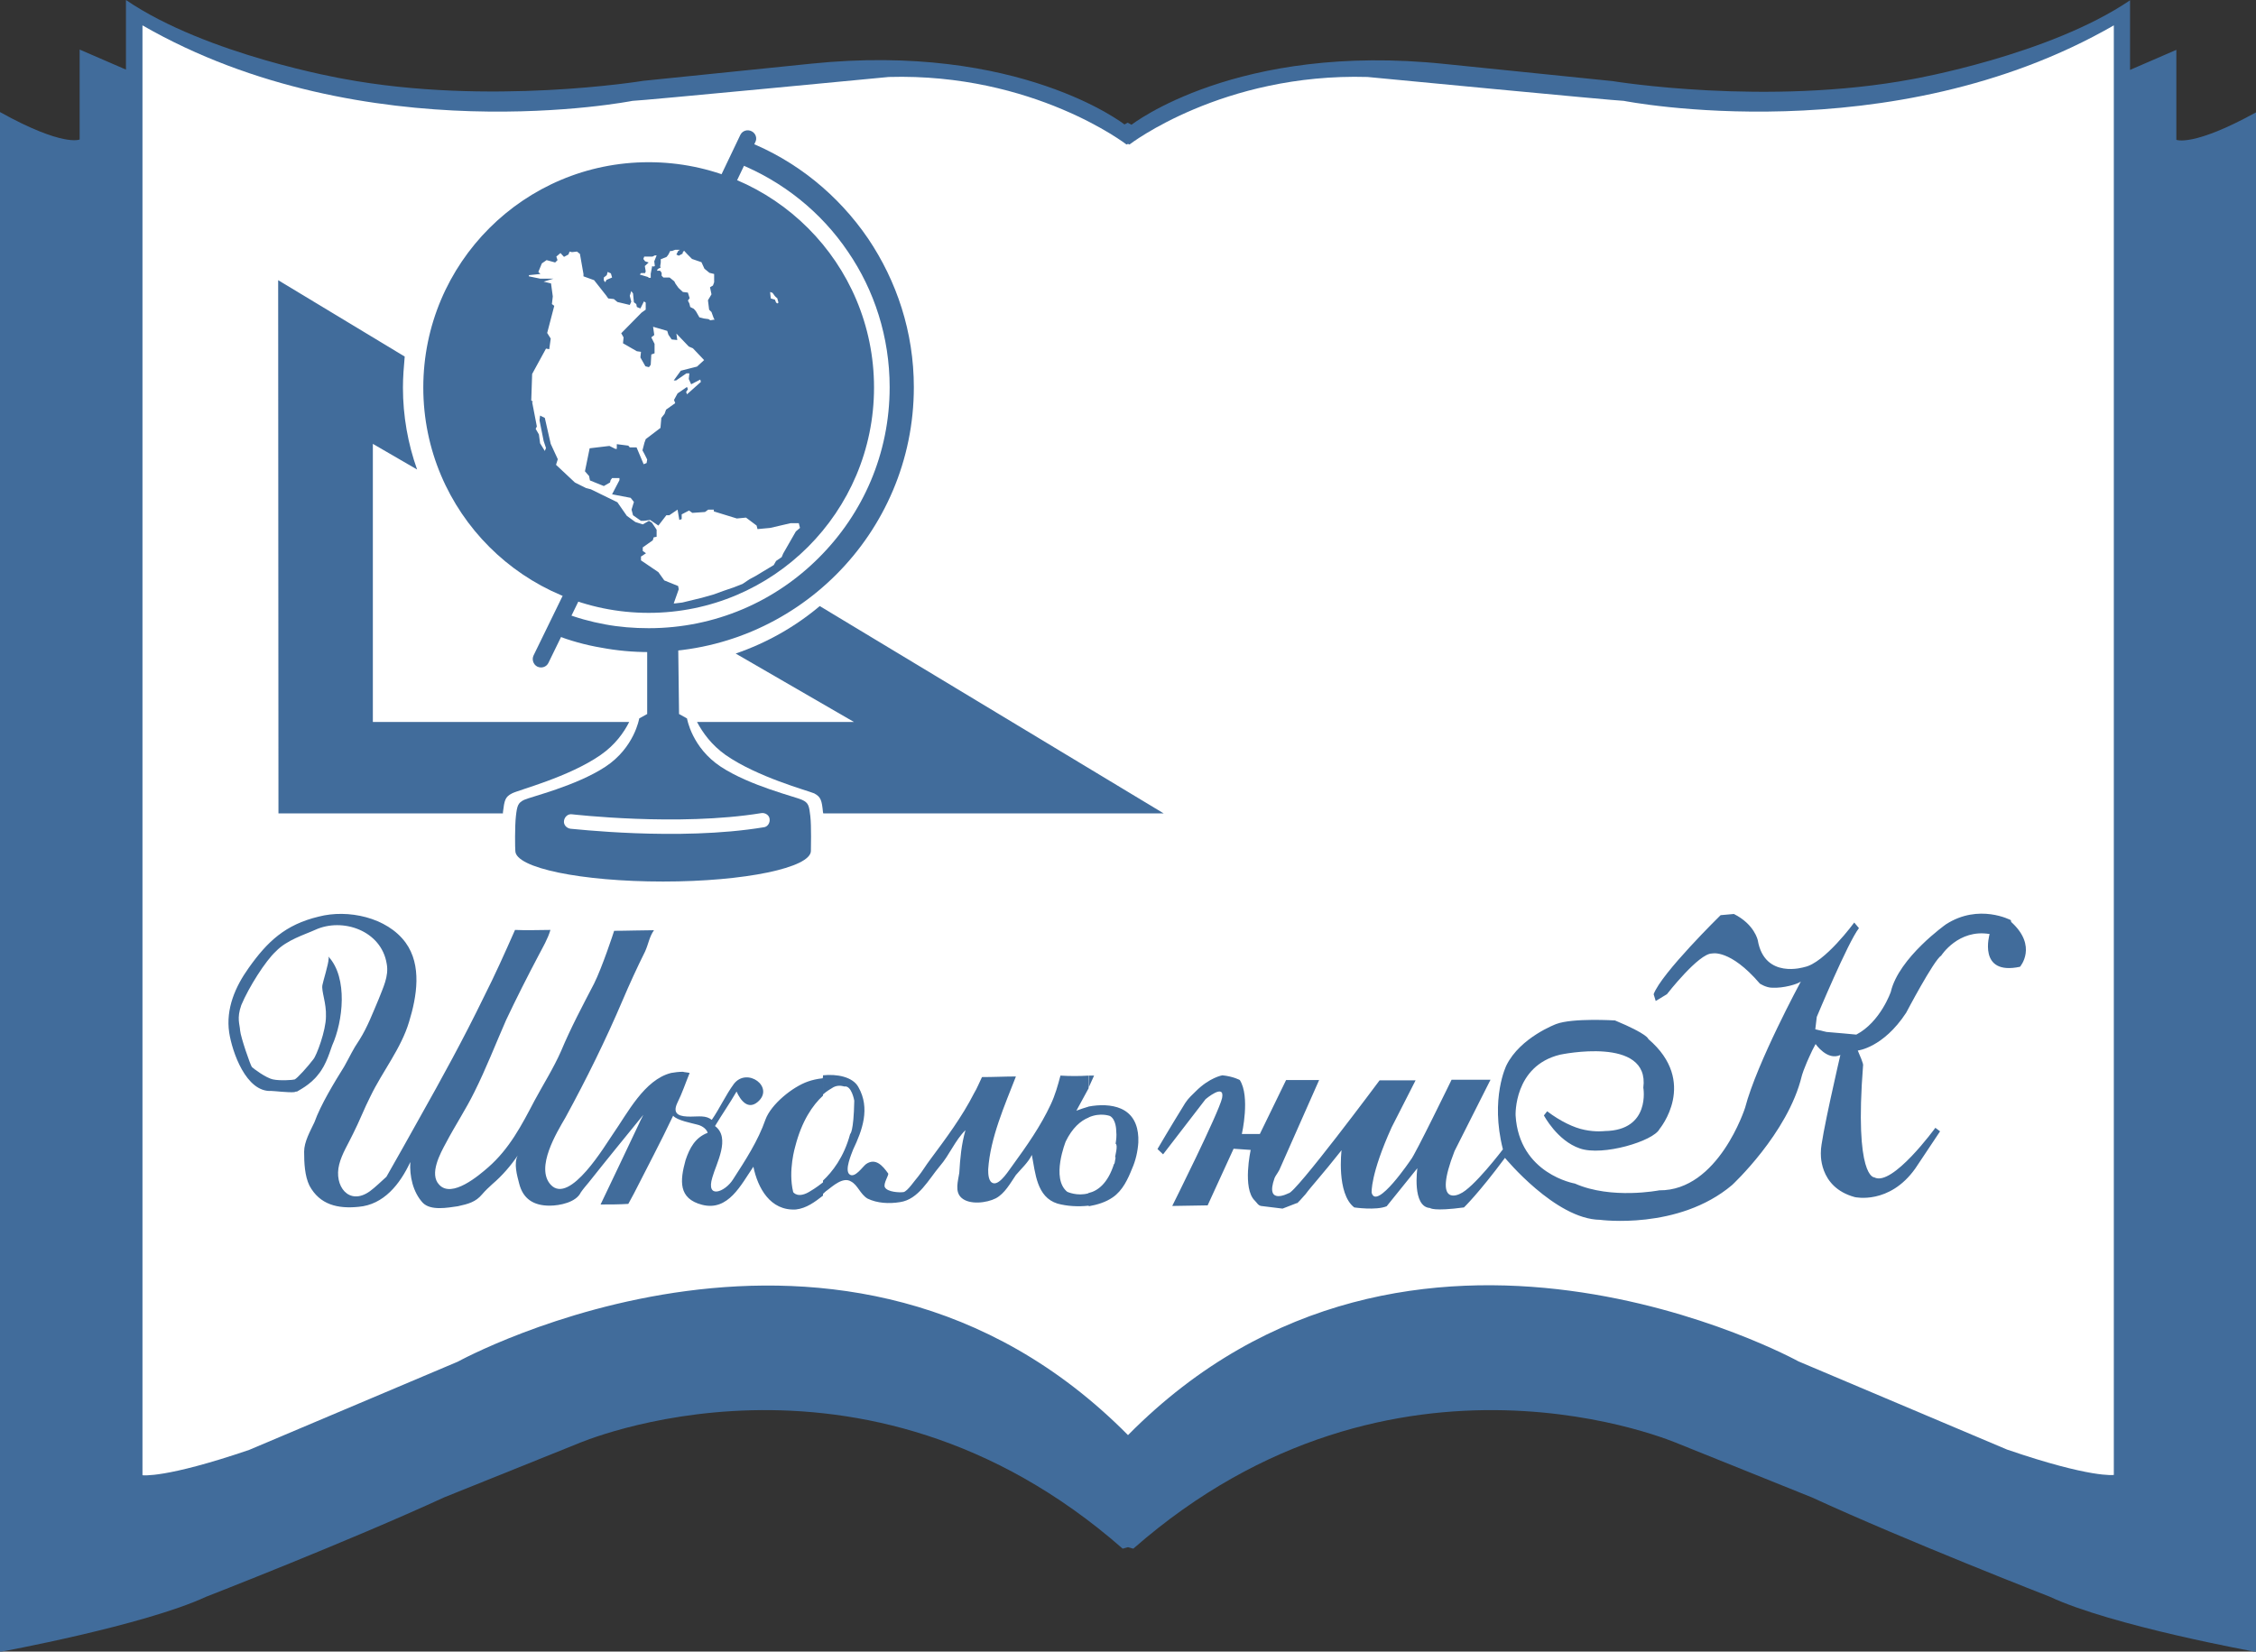
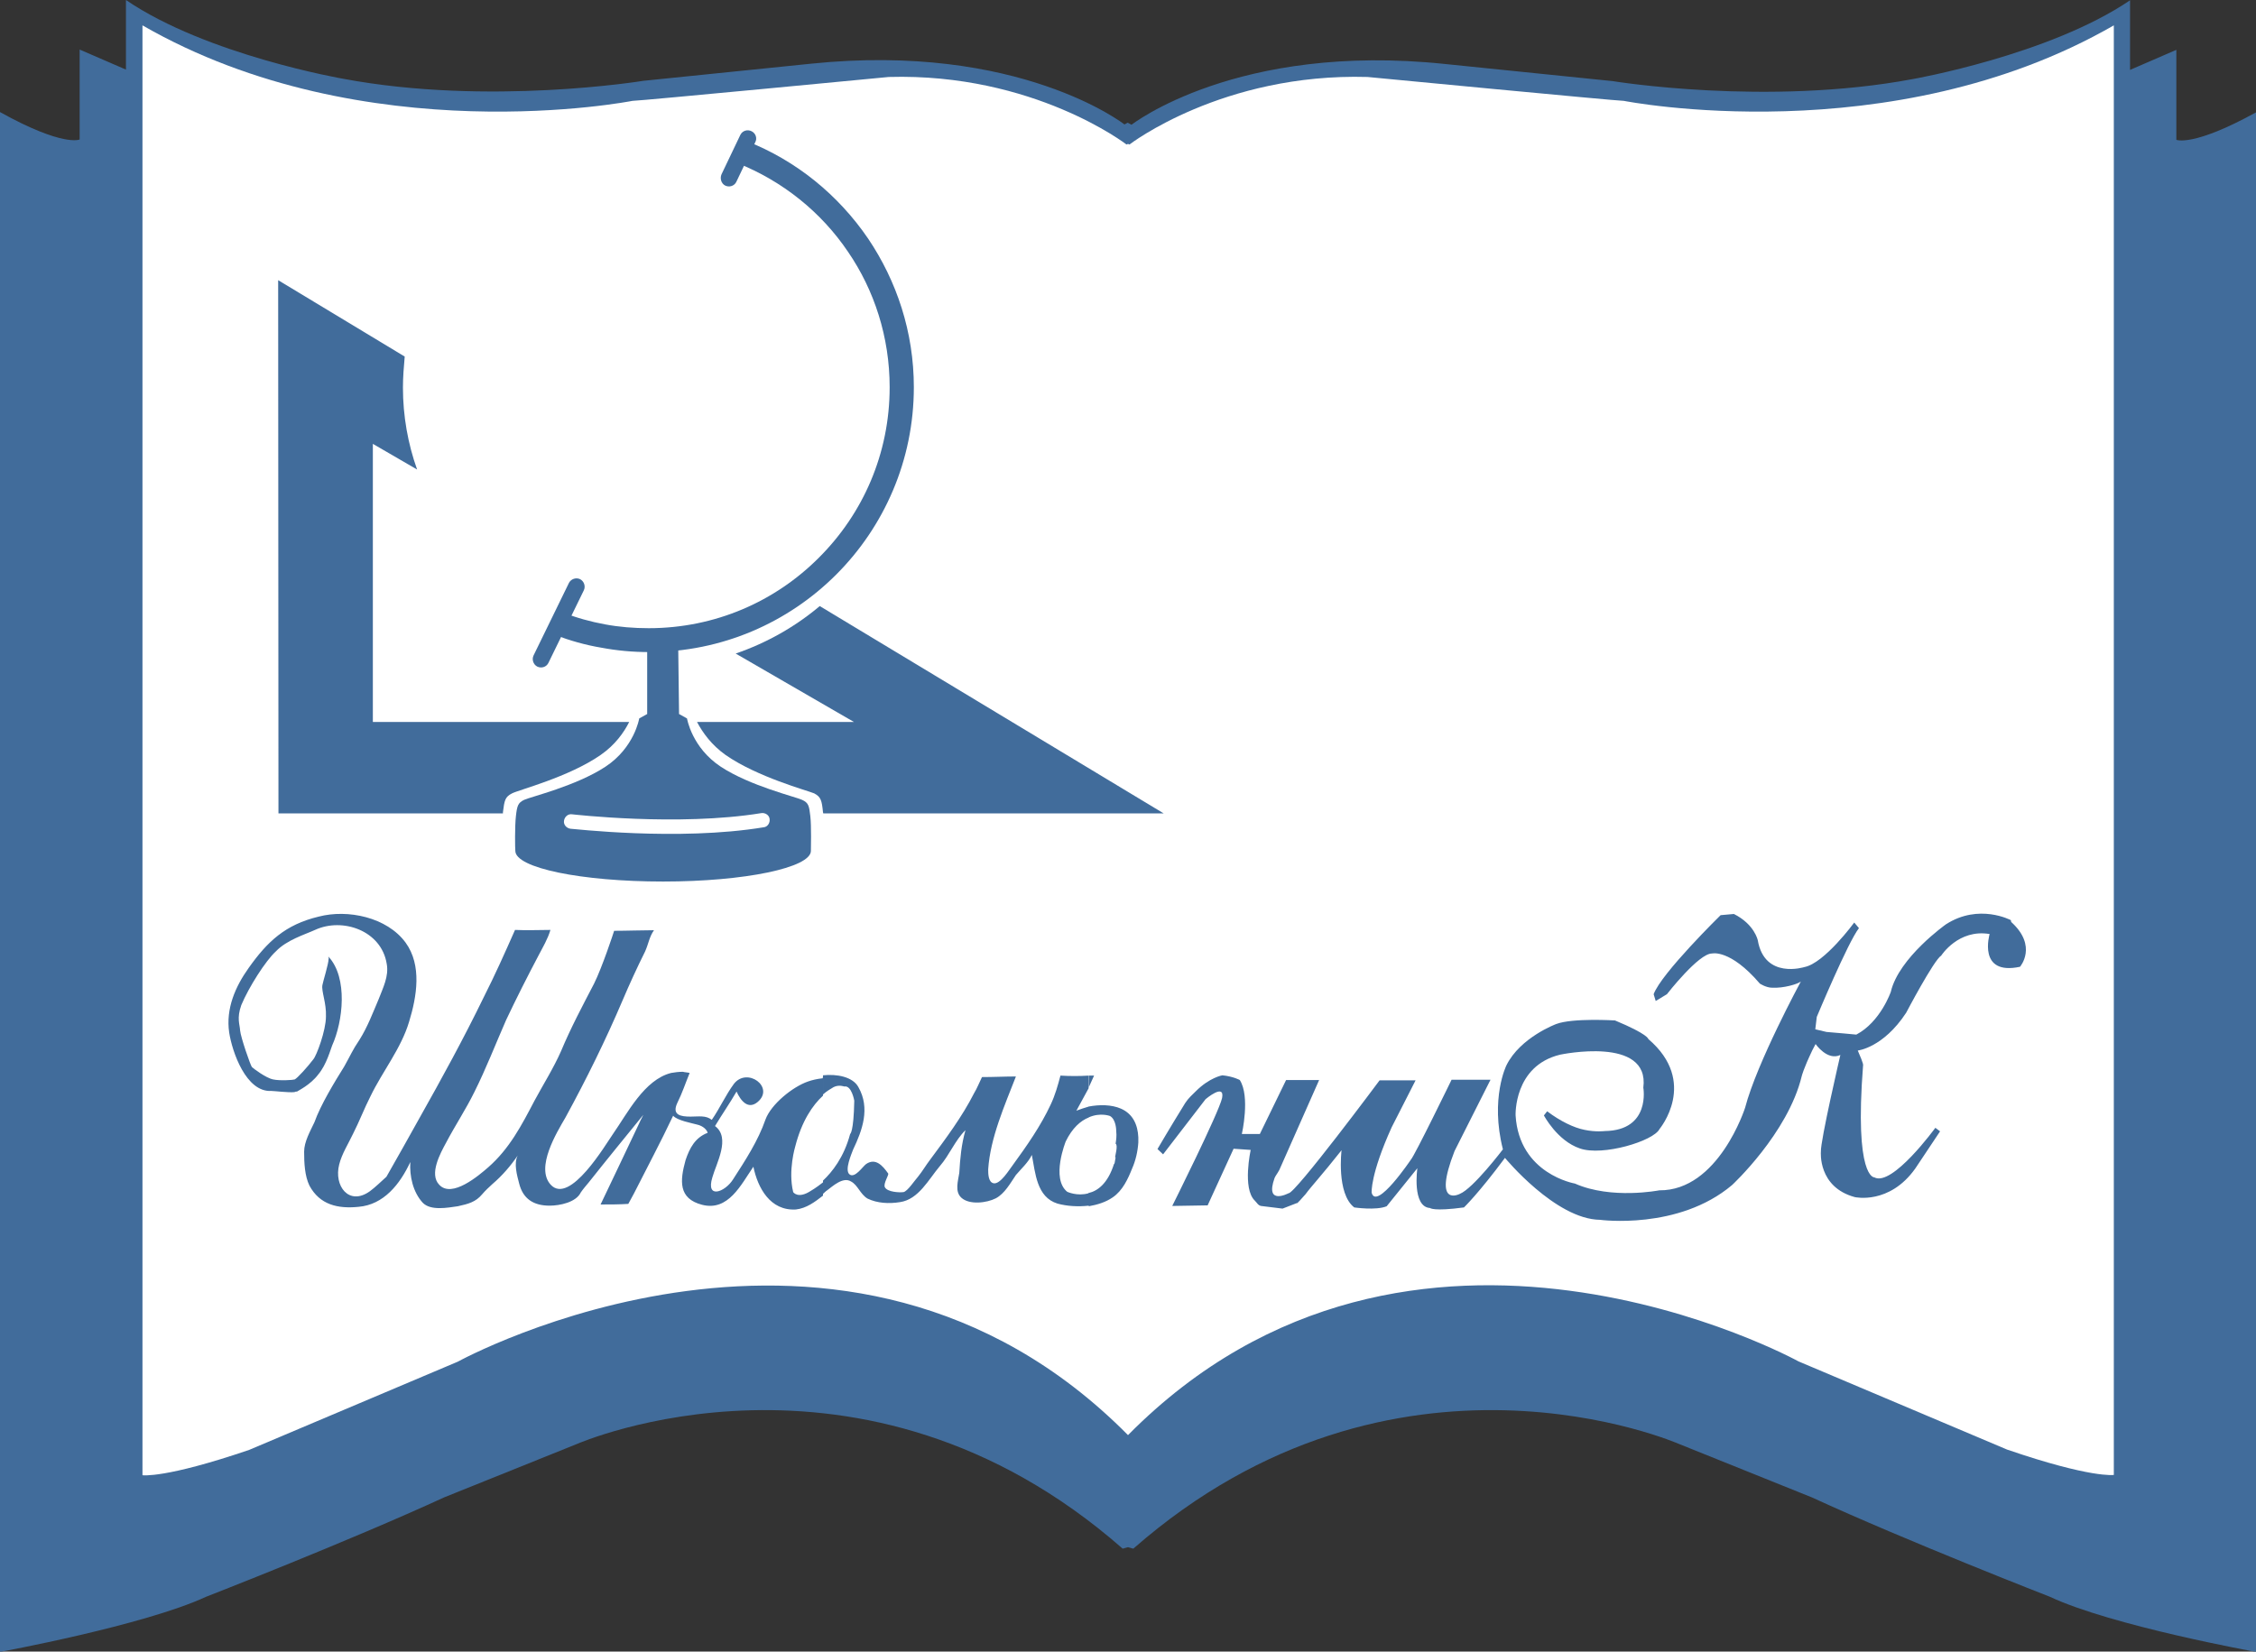
<svg xmlns="http://www.w3.org/2000/svg" version="1.1" id="_Слой_2" x="0px" y="0px" width="764.8px" height="560px" viewBox="97.5 0 764.8 560" enable-background="new 97.5 0 764.8 560" xml:space="preserve">
  <rect x="97.5" y="0" width="764.8" height="560" fill="#333333" stroke="none" />
  <g id="_Слой_1-2">
    <g>
      <path fill="#416C9B" d="M481.1,42.3c0,0,35.7-28,106.3-20.6l56.8,5.8c0,0,52.3,8.6,101.8-0.7c0,0,46.2-8.1,73.6-26.7v23.6    l15.7-6.8v30.5c0,0,5.6,2.5,27-9.3v522c0,0-48.8-8.8-69.9-18.7c0,0-48.3-18.8-80.7-33.7l-45-18.1c0,0-96.2-42.3-185,35.5l-1.8-0.5    l-1.8,0.5c-88.7-77.8-185-35.5-185-35.5l-45,18.1c-32.4,14.9-80.7,33.7-80.7,33.7c-21.2,9.8-69.9,18.7-69.9,18.7V38    c21.4,11.9,27,9.3,27,9.3V16.8l15.7,6.8V0c27.4,18.7,73.6,26.7,73.6,26.7c49.5,9.3,101.8,0.7,101.8,0.7l56.8-5.8    c70.7-7.3,106.3,20.6,106.3,20.6l1.1-0.6L481.1,42.3L481.1,42.3L481.1,42.3z" />
      <path fill="#FFFFFF" d="M480,486.5c96.1-97.1,227.2-24.9,227.2-24.9l70.7,29.9c28.6,9.8,36.2,8.6,36.2,8.6V8.6    C738.5,52.1,648,34.2,648,34.2c-2.5,0-86.9-8.1-86.9-8.1C511.9,24.7,480.4,49,480.4,49l-0.5-0.2l-0.5,0.2c0,0-31.5-24.3-80.6-22.9    c0,0-84.4,8.1-86.9,8.1c0,0-90.5,17.9-166.1-25.6v491.6c0,0,7.5,1.2,36.2-8.6l70.7-29.9c0,0,131.1-72.2,227.2,24.9l0,0L480,486.5z    " />
      <path fill="#416C9B" d="M376.5,365v6.5c-3.5,3.2-7.2,8.6-9.4,17.2c0,0-2.5,8.2-0.7,15.5c0,0,1.6,2.5,6.1-0.5c0,0,1.6-0.9,4-2.8    v4.5c-2.7,2.1-5.6,4.3-9.2,4.7c-8.7,0.5-12.9-7.3-14.4-14.5c-4.2,6.1-8.5,15.2-17.4,12.9c-8.1-2.1-7.5-8.2-5.6-15.1    c1.4-4.2,3.3-7.7,7.5-9.3c-0.2-0.9-1.4-2.3-3.6-2.8c-1.8-0.5-6.8-1.4-8.1-3c-4.2,8.9-8.8,17.5-13.3,26.4c-0.7,1.2-1.2,2.3-1.9,3.5    c-3.1,0.2-6.3,0.2-9.4,0.2c4.3-8.9,8.4-17.7,12.7-26.7c0.5-1.2,1.2-2.5,1.8-3.7c-6.1,7.5-12.4,15.2-18.5,22.9    c-0.9,1.1-1.8,2.1-2.7,3.4c-1.6,3.4-7.2,4.5-10.6,4.5c-5.4,0-9-2.3-10.3-7.5c-0.7-2.7-1.9-6.8-0.5-9.5c-2.3,3.4-5.2,6.8-8.6,9.7    c-1.2,1.1-2.3,2.1-3.5,3.5c-2.1,2.5-4.5,3.2-8.2,4c-3.5,0.5-9.2,1.6-11.9-1.2c-3.3-3.6-4.5-9-4.2-13.8c-3.5,7.5-9,14.5-17.6,15.2    c-7,0.7-13.1-0.7-16.6-7.2c-1.6-3.3-1.8-7.7-1.8-11.5c0-3.4,2.1-7,3.5-10c2.1-5.9,6.8-13.6,10.1-18.9c2.2-3.9,2.7-5.4,5.2-9.1    c2.7-4.3,4.5-9.1,6.5-13.8c1.4-3.7,3.5-7.7,2.7-11.9c-1.8-11.3-15-15.8-24.3-11.5c-3.5,1.6-9.6,3.4-13.3,7.3    c-3.5,3.2-9.2,12.2-11.7,18.2c-1.6,4.5-0.5,6.5-0.4,8.6c0.2,2.3,3.5,11.8,4,12.4c0.4,0.4,4.7,3.7,7.2,4.2c2.3,0.5,6.8,0.2,7.3,0    c0.9-0.4,4.5-4.4,6.3-6.8c1.1-1.2,4.3-9.8,4.3-14.5c0.2-4.6-1.6-8.6-1.2-10.7c0.2-1.2,2.1-7.2,2.1-8.9c0.2,0-0.2-0.9,0-0.7    c-0.2-0.4,0,0.4,0,0c6.6,7.2,4.9,21.9,1.2,30.1c-0.5,1.2-1.9,6.5-4.7,9.8c-2.7,3.6-7,5.6-7.2,5.8c-0.2,0-0.5,0-0.9,0.2    c-2.1,0.2-6.8-0.4-7.8-0.4c-8.6,0.5-13.3-13.3-14.3-19.8c-1.2-8.1,2.1-15.6,6.6-21.9c6.3-8.9,12.4-14.7,23.7-17.4    c9.9-2.6,23.2,0.2,29.5,8.8c5.6,7.7,3.8,18.3,1.2,26.8c-2.7,9.1-9,16.8-13.1,25.3c-2.1,4.1-3.8,8.6-5.9,12.7    c-1.6,3.4-3.8,6.8-4.7,10.4c-1.9,7.3,3.3,14.2,10.4,9.1c1.9-1.4,3.8-3.3,5.6-4.9c3.8-6.6,7.5-13.3,11.2-19.9    c7.6-13.5,15-27,21.8-41c3.8-7.5,7.2-15.1,10.6-22.8c4,0.2,8.1,0,12,0c-0.9,3.1-2.6,5.9-4,8.6c-3.8,7.2-7.5,14.5-11,21.9    c-3.6,8.2-6.8,16.5-10.8,24.5c-2.9,5.9-6.5,11.3-9.6,17.2c-1.9,3.5-5.8,10.6-2.3,14.2c4.3,4.7,13.5-3.2,16.6-5.9    c7.2-6.3,11.3-14.2,15.7-22.6c2.9-5.4,6.5-11.1,9-16.8c3.3-7.9,7.3-15.4,11.2-22.9c2.7-5.4,6.6-17.2,6.8-17.9    c4.2,0,9.6-0.2,13.5-0.2c-1.6,2.3-1.8,4.5-3,7.2c-2.6,5.2-5.4,11.3-7.6,16.5c-5.8,13.6-12.2,26.6-19.4,39.8c-2.9,5-10.3,17-5,22.8    c6.5,7,18.7-13.8,21.1-17.2c4.9-7,10.6-18.4,19.7-20.7c1.2-0.2,2.5-0.4,4-0.4c0.7,0.2,1.6,0.2,2.3,0.4c-1.4,3.4-2.5,6.8-4.2,10.2    c-1.9,4.1,1.2,4.6,4.5,4.6c2.8,0,5.2-0.5,7.2,1.1c2.7-3.9,4.7-8.4,7.5-12.2c4.5-5.8,13.9,1.1,8.1,6.1c-3.3,2.8-5.8-0.4-7.2-3.5    c-2.3,4-4.9,7.7-7.3,11.7c5.4,4,0.4,12.7-0.9,17.4c-2.3,7.5,4.3,5,7,0.7c4.2-6.5,8.5-13.1,11-20.3c1.9-5.2,9.2-11.1,14.4-12.9    c1.4-0.5,3.1-0.9,5-1.1l0,0L376.5,365z M466.5,404.6c-3.8,1.1-7.2-0.5-7.2-0.5c-5.6-4.5-0.5-17.1-0.5-17.1c2.2-4.5,5-7,7.8-8.1    v-3.7c-1.4,0.4-2.9,0.9-4.2,1.4l4.2-7.7v-4.2c-3.3,0.2-6.3,0.2-9.6,0c-0.9,3.4-1.8,6.6-3.3,9.8c-3.4,7.3-8.1,14-12.9,20.6    c-1.1,1.4-4.2,6.6-6.5,6.1c-1.8-0.4-1.8-3.3-1.8-4.7c0.7-10.7,5.6-21.7,9.4-31.5c-3.8,0-7.5,0.2-11.5,0.2    c-0.9,1.8-1.6,3.7-2.7,5.5c-4,7.9-9.6,15.4-14.8,22.4c-1.6,2.1-2.6,3.9-4.2,5.9c-1.1,1.2-3.5,4.9-4.9,5.2c-1.4,0.2-5.4,0-6.3-1.6    c-0.7-1.2,1.4-4.2,1.1-4.7c-1.9-2.7-4.3-5.4-7.5-3.2c-1.2,0.9-3.8,4.9-5.6,3.5c-1.8-1.4,0.7-7,1.2-8.4c3.1-6.5,5.9-14,1.8-21.2    c-1.9-3.5-7.3-4.5-12-4v6.5c1.2-1.1,2.6-1.9,3.6-2.5c1.8-0.9,3.6-0.2,3.6-0.2c2.5-0.5,3.4,4.8,3.4,4.8    c-0.2,10.8-1.4,11.3-1.4,11.3c-2.1,7.9-6.1,12.9-9.2,15.8v4.5c0.5-0.4,0.9-0.9,1.4-1.2c1.9-1.4,5.4-4.7,8.1-3    c2.3,1.2,3.1,4.3,5.6,5.8c3.3,1.6,7.3,1.8,11,1.2c6.3-0.9,9.7-7.7,13.5-12.2c3.3-3.8,5.2-8.8,8.7-12.2c-1.4,4.9-1.8,9.5-2.1,14.5    c-0.4,2.7-1.6,6.3,0.7,8.4c2.7,2.5,8.6,1.8,11.7,0.2c3-1.6,4.9-5.1,6.8-7.9c1.8-2.1,4.2-4.3,5.4-6.8c1.2,6.1,1.6,14.3,8.7,16.5    c3.3,0.9,7,1.1,10.6,0.7v-4.5l0,0L466.5,404.6z M466.5,368.9v-4.2h1.9L466.5,368.9L466.5,368.9z M475.7,392.4    c-0.5,3.3-0.5,2.1-0.5,2.1c-2.1,6.8-5.6,9.3-8.6,10v4.5c2.9-0.5,5.8-1.4,8.1-3c3.4-2.3,5.2-6.3,6.6-9.8c1.2-2.7,1.9-5.8,2.1-8.8    v-1.8c-0.2-4.2-1.8-7.9-5.9-9.7c-3.2-1.4-7.3-1.4-11-0.7v3.7c4-1.8,7.3-0.5,7.3-0.5c2.1,1.2,2.1,4.9,2.1,4.9    c0.2,2.1,0,3.1-0.2,4.5c0.9,0.4-0.2,4.3-0.2,4.7l0,0v-0.1H475.7z" />
      <path fill="#416C9B" d="M779.2,312c0,0-10.8-5.8-22,1.4c0,0-16,11.3-18.7,22.9c0,0-3.5,10.2-11.7,14.5l-4.3-0.4l-5.8-0.5l-3.8-0.9    l0.5-4.2c0,0,10.6-25.4,14.3-30.1l-1.6-1.9c0,0-10.1,13.8-16.9,15.1c0,0-13.5,4.3-15.8-9.1c0,0-1.1-5.4-8.1-8.9l-4.5,0.4    c0,0-20.1,19.7-22.7,26.8l0.7,2.3l3.8-2.3c0,0,10.8-13.9,15.3-13.8c0,0,6.1-1.6,16.2,10.2c0,0,2.1,1.4,4.2,1.4    c3.8,0.2,8.6-1.2,9.7-2.1c0,0-14.9,27.5-18.9,42.8c0,0-9,28.2-29.1,28c0,0-16.2,3.2-28.6-2.3c0,0-18.9-3.2-20.1-23.1    c0,0-0.7-16.8,15.1-20.6c0,0,30.5-6.5,28.2,11.2c0,0,2.6,14.5-13.1,14.7c0,0-3,0.4-6.8-0.4c-3.6-0.7-8.2-2.9-12.7-6.3l-1.1,1.4    c0,0,4.5,8.6,12.2,11.2c7.7,2.7,25-2.5,27-6.6c0,0,13.3-15.9-3.8-30.5c0,0,0-1.6-11.3-6.3c0,0-14.3-0.9-19.9,1.2    c0,0-12.2,4.5-16.9,14c0,0-5.6,11.2-1.2,28.5c0,0-10.1,13.3-14.6,15.1c0,0-9.4,5-1.8-14.5l12.2-24.2h-13.2    c0,0-12.6,25.9-13.8,27.1c0,0-11.7,17.4-13.3,11.2c0,0-0.5-6.1,6.8-22.2l8.1-15.9h-12.2c0,0-28.8,38.7-30.9,38.3    c0,0-8.1,4.3-4.7-5.2c0.4-0.9,0.9-1.4,1.6-2.7l13.5-30.5h-11.2l-8.9,18.3h-6.1c0,0,2.9-12.7-0.7-18.3c0,0-2.1-1.2-5.9-1.6    c0,0-4.3,0.7-9,5.4c-1.1,1.1-2.5,2.3-3.6,4c-5.2,8.4-9.4,15.6-9.4,15.6l1.9,1.8l14.4-18.7c0,0,6.6-5.6,5.6-0.4    c-1.1,5-16.9,36.6-16.9,36.6l12-0.2l8.8-19.2l5.8,0.4c0,0-2.9,13.1,1.4,17.2c0.7,0.7,1.1,1.6,2.1,1.8l7.3,0.9l4.9-1.9    c0,0-0.5,0.9,2.9-3c1.9-2.6,5.4-6.3,12.2-14.9c0,0-1.8,14.7,4.3,19.4c0,0,7.4,1.1,11-0.4l10.4-12.9c0,0-1.9,13.1,4.3,13.5    c0,0,1.1,1.2,11.5-0.2c0,0,5-4.8,13.9-16.8c0,0,17.1,20.8,32.2,21c0,0,26.6,3.6,44.8-11.8c0,0,18.9-17.5,23.6-36.9    c0,0,0.5-2.3,3.6-8.8l1.1-2.1c0,0,4,5.8,8.4,3.7c0,0-6.8,29.2-6.6,32.8c0,0-1.1,12,11.5,15.4c0,0,11.7,2.7,20.5-9.7l8.4-12.6    l-1.6-1.2c0,0-14.6,20.1-20.7,16.8c0,0-6.8,0.4-3.8-38c0,0,0.4,0-1.8-5c0,0,8.6-0.9,16.4-12.8c0,0,9.4-17.9,11.9-19.4    c0,0,5.8-9.1,16.4-7.3c0,0-4.2,14.2,10.3,11.1c0,0,6.1-7-3-15.2l0,0L779.2,312z" />
-       <path fill="#416C9B" d="M317.4,55c-42.2,0-76.4,34.2-76.4,76.4s34.2,76.4,76.4,76.4s76.4-34.2,76.4-76.4S359.7,55,317.4,55    L317.4,55z M302.2,95.1v-1l1-0.8l0.3-1.1l1.1,0.5l0.4,1.4l-1.9,0.8l-0.4,0.8L302.2,95.1L302.2,95.1L302.2,95.1z M304.5,95.3    l-1.1,0.4l0.3,1l0.7,0.3h0.1l0.7,0.4l0.3,0.3l-0.3,0.5l-2-0.8l-0.8,0.4v0.4l1.4,0.8l0,0l1.7,0.4l0.5,0.6l1.4,0.6l0.3-0.2l0.3-1.2    l-0.6-0.8V98l0.6-0.8v-1.3l-0.3-0.3l-0.8,0.3l-1.6-1l-1,0.2l0,0L304.5,95.3z M317.1,101.1l1.3-0.2l1.6,0.8l1.7,2.6l-1.2,2    l-1.4,0.2l-0.3,0.6l0.6,0.8l1.2-0.4h0.6l2.2,2.2l1.6,0.6l0.6-0.2l-0.2-0.8l-0.8-0.2l-0.4-0.8h0.8l0.4,1l1.2-0.4l-0.4-1l-0.7-1.1    l-1.2-0.5l-0.4-1l0.3-0.2l2.5,1.1l0.4-0.4v-0.5l-0.2-0.8l-2.4-1l-0.7-0.8l-0.8-0.4l-0.2-0.5V101l-2.7-2l-0.8-1l-1.5,0.6l-0.6-0.8    l-0.2-0.6l-1-0.2h-0.4l-0.2,1.1l-0.4,0.5h-0.4l-0.2-0.8l0.3-0.8l-0.4-0.5l-1,0.8v0.8l1.1,2.4l1.2-0.2l1.2,0.4l0,0L317.1,101.1z     M314.4,93.1l0.4-0.5h1.4l0.2-0.6l-0.3-1.8l1.3-1.2l-1.2-0.4l-0.6-0.8l0.3-0.8h2.8l0.8-0.4h0.6l-0.8,2l0.2,1.6l-0.5,0.2l-0.4-0.2    l-0.5,2.6v1.4h-0.6l-0.4-0.3L314.4,93.1L314.4,93.1L314.4,93.1z M328.8,85.8l0.6-0.8l1.1,1.2l1.6,1.6l3.2,1.1l1,2.2l1.7,1.4    l1.6,0.4v2.8l-0.4,1.1l-1,0.6l0.5,2.4l-1.2,2l0.4,3.2l0.8,0.8l0.8,2.2l0.3,0.4h-0.3l-1.2,0.2l-0.6-0.4l-1.5-0.2l-1.6-0.4l-1.2-2.1    l-0.7-0.8l-1.2-0.6l-0.3-1.2l-0.5-1l0.6-0.8l-0.6-1.9L329,99l-1.5-1.4l-1-1.4l-0.4-0.8l-1.6-1.3h-2.1l-0.6-0.6v-1l-0.5-0.7h-1.1    l0.3-0.6l1-0.5l-0.2-0.4l0.2-1.3v-1.1l2-0.8l0.6-0.8l0.6-1.2h0.6l1.1-0.4h1.6l-0.6,0.4l-0.6,1.2l0.8,0.4l1.5-0.8l0,0L328.8,85.8z     M347.3,96.9v-1.4l-0.4-0.5h-0.4l-0.8-0.6l-0.8,0.8l-0.5,0.6v0.8h-0.3l-0.8,0.3v1.3h0.8l0.8,0.3h0.5l0.3,0.8l0.4-0.3l0.6-0.5    L347.3,96.9L347.3,96.9L347.3,96.9z M361.4,102.6l-0.3,0.3l-0.5-0.3l-0.4-1l-1.4-0.4l-0.2-1.9V99l0.8,0.3l0.8,1.1l0.4,0.4l0.4,0.3    L361.4,102.6L361.4,102.6L361.4,102.6z M355.1,94.2l0.3,0.4l0.5,1.5l0.4,0.5l1.6,0.8l0.8,0.4l0.3-0.4h0.8l1.2,0.8l0.3,0.8l1.2,1.1    h0.6v1.1l0.5,0.8l0.3,0.4v-4.6l-0.8-0.3l-0.6-0.8h-1.2l-1.9-0.6l-0.8,0.2l-0.5-0.3l-0.3-0.4h-0.4l-0.5,0.4l-0.3-0.8l-0.5-0.6    L355.1,94.2L355.1,94.2L355.1,94.2z M335.8,124.3l1.2,2l0.2-0.3l0.8,0.2v0.4l0.8-0.4l0.4,0.3l0.4,0.3l0.4,0.2l0.4-0.8l-0.8-1.2    l-1.2-0.2l-0.2-0.6l-1-0.5l-0.4-0.2v-1.6l-0.4-0.3L335.8,124.3L335.8,124.3L335.8,124.3z M319.8,163.4l-4.2-2l1.1,0.5l0.7,0.2    l2.2,0.5L319.8,163.4l-0.4,0.4h1.4l2.5-0.4V163l-0.8-0.4l-1.2-0.7h-1.2l-2.1-0.8l-0.9-0.5l-1.2-0.3l-1.9-0.5l-1.1,0.5h-0.3    l-1.4,0.8v0.3h0.5l1.2-0.3h2l0.6,0.3v2L319.8,163.4L319.8,163.4z M378,91.1v1l0.8,3.2l0.4,2.2l-0.4,0.3l0.8,1.8h0.8l-0.8,4.6    l-2.3-1.9h-0.5l0.5,1.8l-0.5,4.2l0.5,1.8l-0.5,4l-1.1,0.8l-0.4,0.4l0.8,1.4v3.2l0.6,1.3l1.7,2l-0.5,6.2l0.8,7.3l0.4,1.1l1.2,1    l0.5,0.8l0.3,4.4l1.6,1.4l1.1,0.3l1,0.6l2.4-0.2v-2l1.9-4.2l2-5.6v-6.1l-0.5-5.2l-1.1-4.6l-0.8-4.9l-1.7-5.2l-1.9-4.6l-3.2-6.4    l-1.6-3.2l-1.9-2.7L378,91.1L378,91.1z M287.2,64.7h1.4l1.6-0.6l1,0.8l2-1.3l0.2,1.8l-0.8,0.4l-1,1.9l-4.2,2.7l1.2,1.8l-0.4,0.8    h-1.4l-0.5,0.4l1,1.6h-1.1l-1.6-1l-0.3-1.1l-1.2-0.5l-0.8,0.5h-3.9l2.3,1.2l1.6,0.4l1.7-0.4l1.2,0.4l-0.2,1.1l-1,0.2l-0.6,1.9    L284,79v1.6h0.4l2.4-0.8l0.6,1.4l-1.7,2.4l0.2,0.5h1.2l3.7-4l2.5-2.8l0.3-1.4l1.7-1.8h1.9l2.3-2.4l4.7-1.2l-0.5-1.6l0.5-0.6h4.1    l1.2-0.2l1.2-0.6h4.7l-1.2,1.6l0.4,0.8l1.1-0.2h1.6l0.5-0.3l3.9-0.4l1.6-0.8h2l1.9,0.4l2,1.1l2.1-0.8l0.5-0.8l1.1-0.6l0.6,1.4    l1,0.6l1.2,0.2l2.7,2l2.4,0.8v0.8l0.3,0.2h1.6l0.8,0.4h0.8l0.5,0.8h1.4l0.5,1.1l0.8-0.3l0.4,1.1l-0.4,0.4l-2.4,1.2l-0.5-0.4    l-0.3-2.4l-1.6-0.8l-0.4,0.3l0.4,1.8l-0.8,2.2l1.6,2l6.7,4.2l2.7,4.1l3.9,1.3l-0.5-2.6l3.6,0.8l0.4-0.5l-5-3.2l-1.1-0.4h-0.5    l-2.8-2L348,81v-0.7l0.4-0.5h0.8l1.1,0.8l0.8,1.1l1.2,0.5h1.1V81l-0.8-0.4v-0.8l0.8-0.3l1.1,0.3l0.2,1.6l1.2,0.4h1.6l0.7,0.6    l-0.4,0.5l2,2.6h0.5l0.3,0.6v0.8l1.1,3.2l-0.3,0.3h-0.8l-2-1v0.8l1.6,1.1l2.3,0.4V94l1.7,1v1.6l1.6,1.4v2l0.6,1l-0.6,0.8v0.8    l0.6,0.3l0.8-0.4l3.3,1.4l0.6,2.2l-1.9,2.7v0.8l1.6,1.1l0.8,1.6l1.9,2.2l1.6-0.6v-1.4l0.4-1.2l-0.4-1.8l0.3-1.3l-1.1-1.2l-0.8-1    l-0.3-2l-1.2-1.2l0.8-2.2l-1-1.8v-1.3l2.4-0.6h0.4l0.4,0.7l0.3,0.4v-0.5l-0.2-0.4v-0.2l-0.5-1l-0.4-0.3l0.2-0.4l-0.8,0.2l-0.2,0.4    l-2.2,0.2l-0.7-0.7l0.3-0.8l1.6-0.4l0.8-0.8h1.1l0.2,0.8h0.1l0.5-0.4l1.2-0.4l-0.8-0.8l-1.5-0.4l-0.5-2.7l0.8-0.8v-0.8l-1.4-2.4    l0.6-1.2l-2.4-2.7l-3.7-3.5l-4.1-3.6l-4.5-3.4l-3.6-2.2l-4.2-2.4l-4.7-2.4l-5.5-2.1l-5.8-1.5l-6.4-1.3l-6.1-0.8L317,58l-5.8,0.2    l-6.3,1l-6.3,1.3l-5.8,1.8l-4.9,1.8l-1,0.6l0,0H287.2z M278.2,136.2l-0.6-0.4l0.3-9l4.7-8.6l1.1,0.2l0.5-3.6l-1.2-1.9l2.4-9.2    l-0.8-0.6l0.3-2.6l-0.6-4.4l-2.5-0.6l3.3-1h-4.4l-3.9-0.8v-0.4l3.9-0.4l-0.7-0.7l1.2-2.9l1.6-1.1l2.9,0.8l0.8-0.8l-0.4-1.2    l1.4-1.2l1.2,1.3l1.5-0.8l0.4-1l0.8,0.2l1.7-0.2l1,0.8l1.2,6.8v0.8l3.6,1.3l4.1,5.2l0,0l0.7,1l1.9,0.2l1.2,1l4.2,1l0.5-1.1l-0.5-2    l0.5-1.6l0.6,0.8l0.3,3l0.8,0.6l0.2,1l1.2,0.5l1.2-2.4l0.6,0.4v2.4l-1.4,1l-6.9,7l0.8,1.4l-0.2,2l4.7,2.7l1.4,0.2l-0.2,1.9l1.7,3    l1.2,0.3l0.6-0.8l0.2-3.5l1.1-0.4v-3.2l-1.1-2.2l1-0.8l-0.4-2.8l4.8,1.4l0.4,1.3l1.1,1.6l1.9,0.2l-0.3-2.2l4.2,4.4l1.4,0.6l3.8,4    l-2.4,2.2l-5.5,1.4l-2.4,3.3h0.8l3.5-2.4h1l-0.2,1.9l0.8,1.8l3.1-1.6l0.2,0.8l-4.7,4.2l-0.3-0.8l0.6-0.9l-0.3-0.8l-3.2,2.2    l-1.2,2.2l0.4,1.1l-3.1,2.2l-0.5,1.4l-1.1,1.4l-0.3,3.4l-5,3.8l-0.2,0.6L316,150l-0.7,2.7l0.6,1.1l1,2l-0.2,1.2l-1,0.4l-2.4-5.7    H311l-0.5-0.6l-3.9-0.5v1.6h-0.5l-2-1l-6.7,0.8l-1.6,7.8l1.4,1.6l0.3,1.5l4.7,1.9l2.1-1.2l0.2-0.8l0.5-0.7h2.5v0.7l-2.5,4.8    l6.3,1.2l1.1,1.4l-0.8,2.6l0.5,1.9l2.7,1.9h1l2.1-0.3l2.8,1.9l2.7-3.5h1l2.8-1.9l0.6,3.5l0.8-0.3v-1.6l2.5-1.3l1.1,0.8l4.3-0.3    l1.1-0.8h1.9v0.6l7.8,2.4l3.1-0.3l3.6,2.7l0.3,1.2l4.3-0.4l6.9-1.6h2.8l0.4,1.6l-1.4,1.2l-4.3,7.5l-0.5,1.2l-1.9,1.3l-0.8,1.4    l-3.5,2.1l-2.3,1.4l-2.4,1.3l-2.4,1.6l-2.8,1.1l-3.5,1.2l-3.6,1.3l-3.9,1.1l-3.3,0.8l-3.3,0.8l-2.5,0.3h-0.4l1.7-4.8l-0.2-1.1    l-4.7-1.9l-2-2.8l-5.9-4v-1.3l1.7-1.1l-1.1-0.8v-1.2l3.4-2.4l0.3-1l1-0.2v-2.4l-1.6-2.4l-1-0.6l-2.1,1.2l-2.5-0.8l-2.9-2.1    l-3.2-4.6l-9-4.4l-1.6-0.4l-3.8-1.9l-6.4-6l0.6-1.9l-2.4-5.2l-2-8.8l-1.6-0.8l-0.2,1.6l1.4,7l0.8,2.4l-0.4,1l-1.6-2.6l-0.4-3    l-1.1-1.9l0.4-0.8l-1.6-8.3l0,0L278.2,136.2z" />
-       <path fill="#416C9B" d="M285.7,215.3c5,1.9,10.2,3.4,15.6,4.3c5.3,1,10.7,1.5,16.2,1.5c24.8,0,47.2-10,63.5-26.3    c16.2-16.2,26.3-38.7,26.3-63.5c0-18.7-5.8-36-15.5-50.4c-10.1-14.8-24.4-26.5-41.3-33.1l-3,7.5c15.3,6.1,28.4,16.6,37.5,30.1    c8.9,13,14.1,28.9,14.1,45.9c0,22.6-9.1,42.9-23.9,57.7c-14.8,14.9-35.2,24-57.8,24c-5,0-10-0.4-14.8-1.3c-4.9-0.9-9.6-2.2-14.2-4    L285.7,215.3L285.7,215.3L285.7,215.3z" />
+       <path fill="#416C9B" d="M285.7,215.3c5,1.9,10.2,3.4,15.6,4.3c5.3,1,10.7,1.5,16.2,1.5c24.8,0,47.2-10,63.5-26.3    c16.2-16.2,26.3-38.7,26.3-63.5c0-18.7-5.8-36-15.5-50.4c-10.1-14.8-24.4-26.5-41.3-33.1l-3,7.5c15.3,6.1,28.4,16.6,37.5,30.1    c8.9,13,14.1,28.9,14.1,45.9c0,22.6-9.1,42.9-23.9,57.7c-14.8,14.9-35.2,24-57.8,24c-5,0-10-0.4-14.8-1.3c-4.9-0.9-9.6-2.2-14.2-4    L285.7,215.3L285.7,215.3z" />
      <path fill="#416C9B" d="M352.3,44.5L352.3,44.5c-1.4-0.7-3.1-0.2-3.8,1.2l-6.4,13.4c-0.6,1.4-0.1,3.1,1.2,3.8l0,0    c1.4,0.7,3.1,0.2,3.8-1.2l6.4-13.4C354.3,46.9,353.7,45.2,352.3,44.5L352.3,44.5z M294.2,196.4L294.2,196.4    c-1.4-0.7-3.1-0.1-3.8,1.2l-12,24.6c-0.7,1.4-0.1,3.1,1.2,3.8l0,0c1.4,0.7,3.1,0.2,3.8-1.2l12-24.6    C296.1,198.8,295.5,197.1,294.2,196.4L294.2,196.4z" />
      <path fill="#416C9B" d="M327.4,217.6h-10.5v24.5l-2.7,1.5c0,0-1.6,9.9-11.5,16.4s-25.4,10.2-27.5,11.2s-2.4,2-2.8,5.5    c-0.4,3.4-0.3,11.2-0.2,11.8l0,0c0,5.8,22.4,10.4,50.1,10.4s50.1-4.7,50.1-10.4l0,0c0-0.5,0.2-8.5-0.2-11.8    c-0.4-3.5-0.6-4.5-2.8-5.5c-2.1-1-17.6-4.7-27.5-11.2s-11.5-16.4-11.5-16.4l-2.7-1.5L327.4,217.6L327.4,217.6L327.4,217.6z     M290.9,281c-1.4-0.2-2.4-1.4-2.2-2.7c0.2-1.4,1.4-2.4,2.7-2.2c0.1,0,36,4.2,64.2-0.4c1.3-0.2,2.7,0.7,2.8,2    c0.2,1.3-0.7,2.7-2,2.8C327.4,285.3,290.9,280.9,290.9,281L290.9,281L290.9,281z" />
      <path fill="#416C9B" d="M191.9,275.8H268v-0.4c0.5-4,0.7-5.2,3.1-6.4c2.3-1.2,19.2-5.5,30-13c4.9-3.4,7.9-7.6,9.7-11.2h-86.9    v-94.3l15,8.7c-3.1-8.7-4.8-18.1-4.8-27.8c0-3.5,0.3-7.1,0.6-10.5L191.8,95L191.9,275.8L191.9,275.8L191.9,275.8z M376.6,275.8    H492l-116.6-70.3c-8.3,7-18,12.5-28.5,16.1l40.1,23.2h-53.2c1.9,3.6,4.9,7.8,9.7,11.2c10.8,7.5,27.6,12,30,13    c2.3,1.2,2.6,2.4,3,6.4L376.6,275.8L376.6,275.8L376.6,275.8z" />
    </g>
  </g>
</svg>